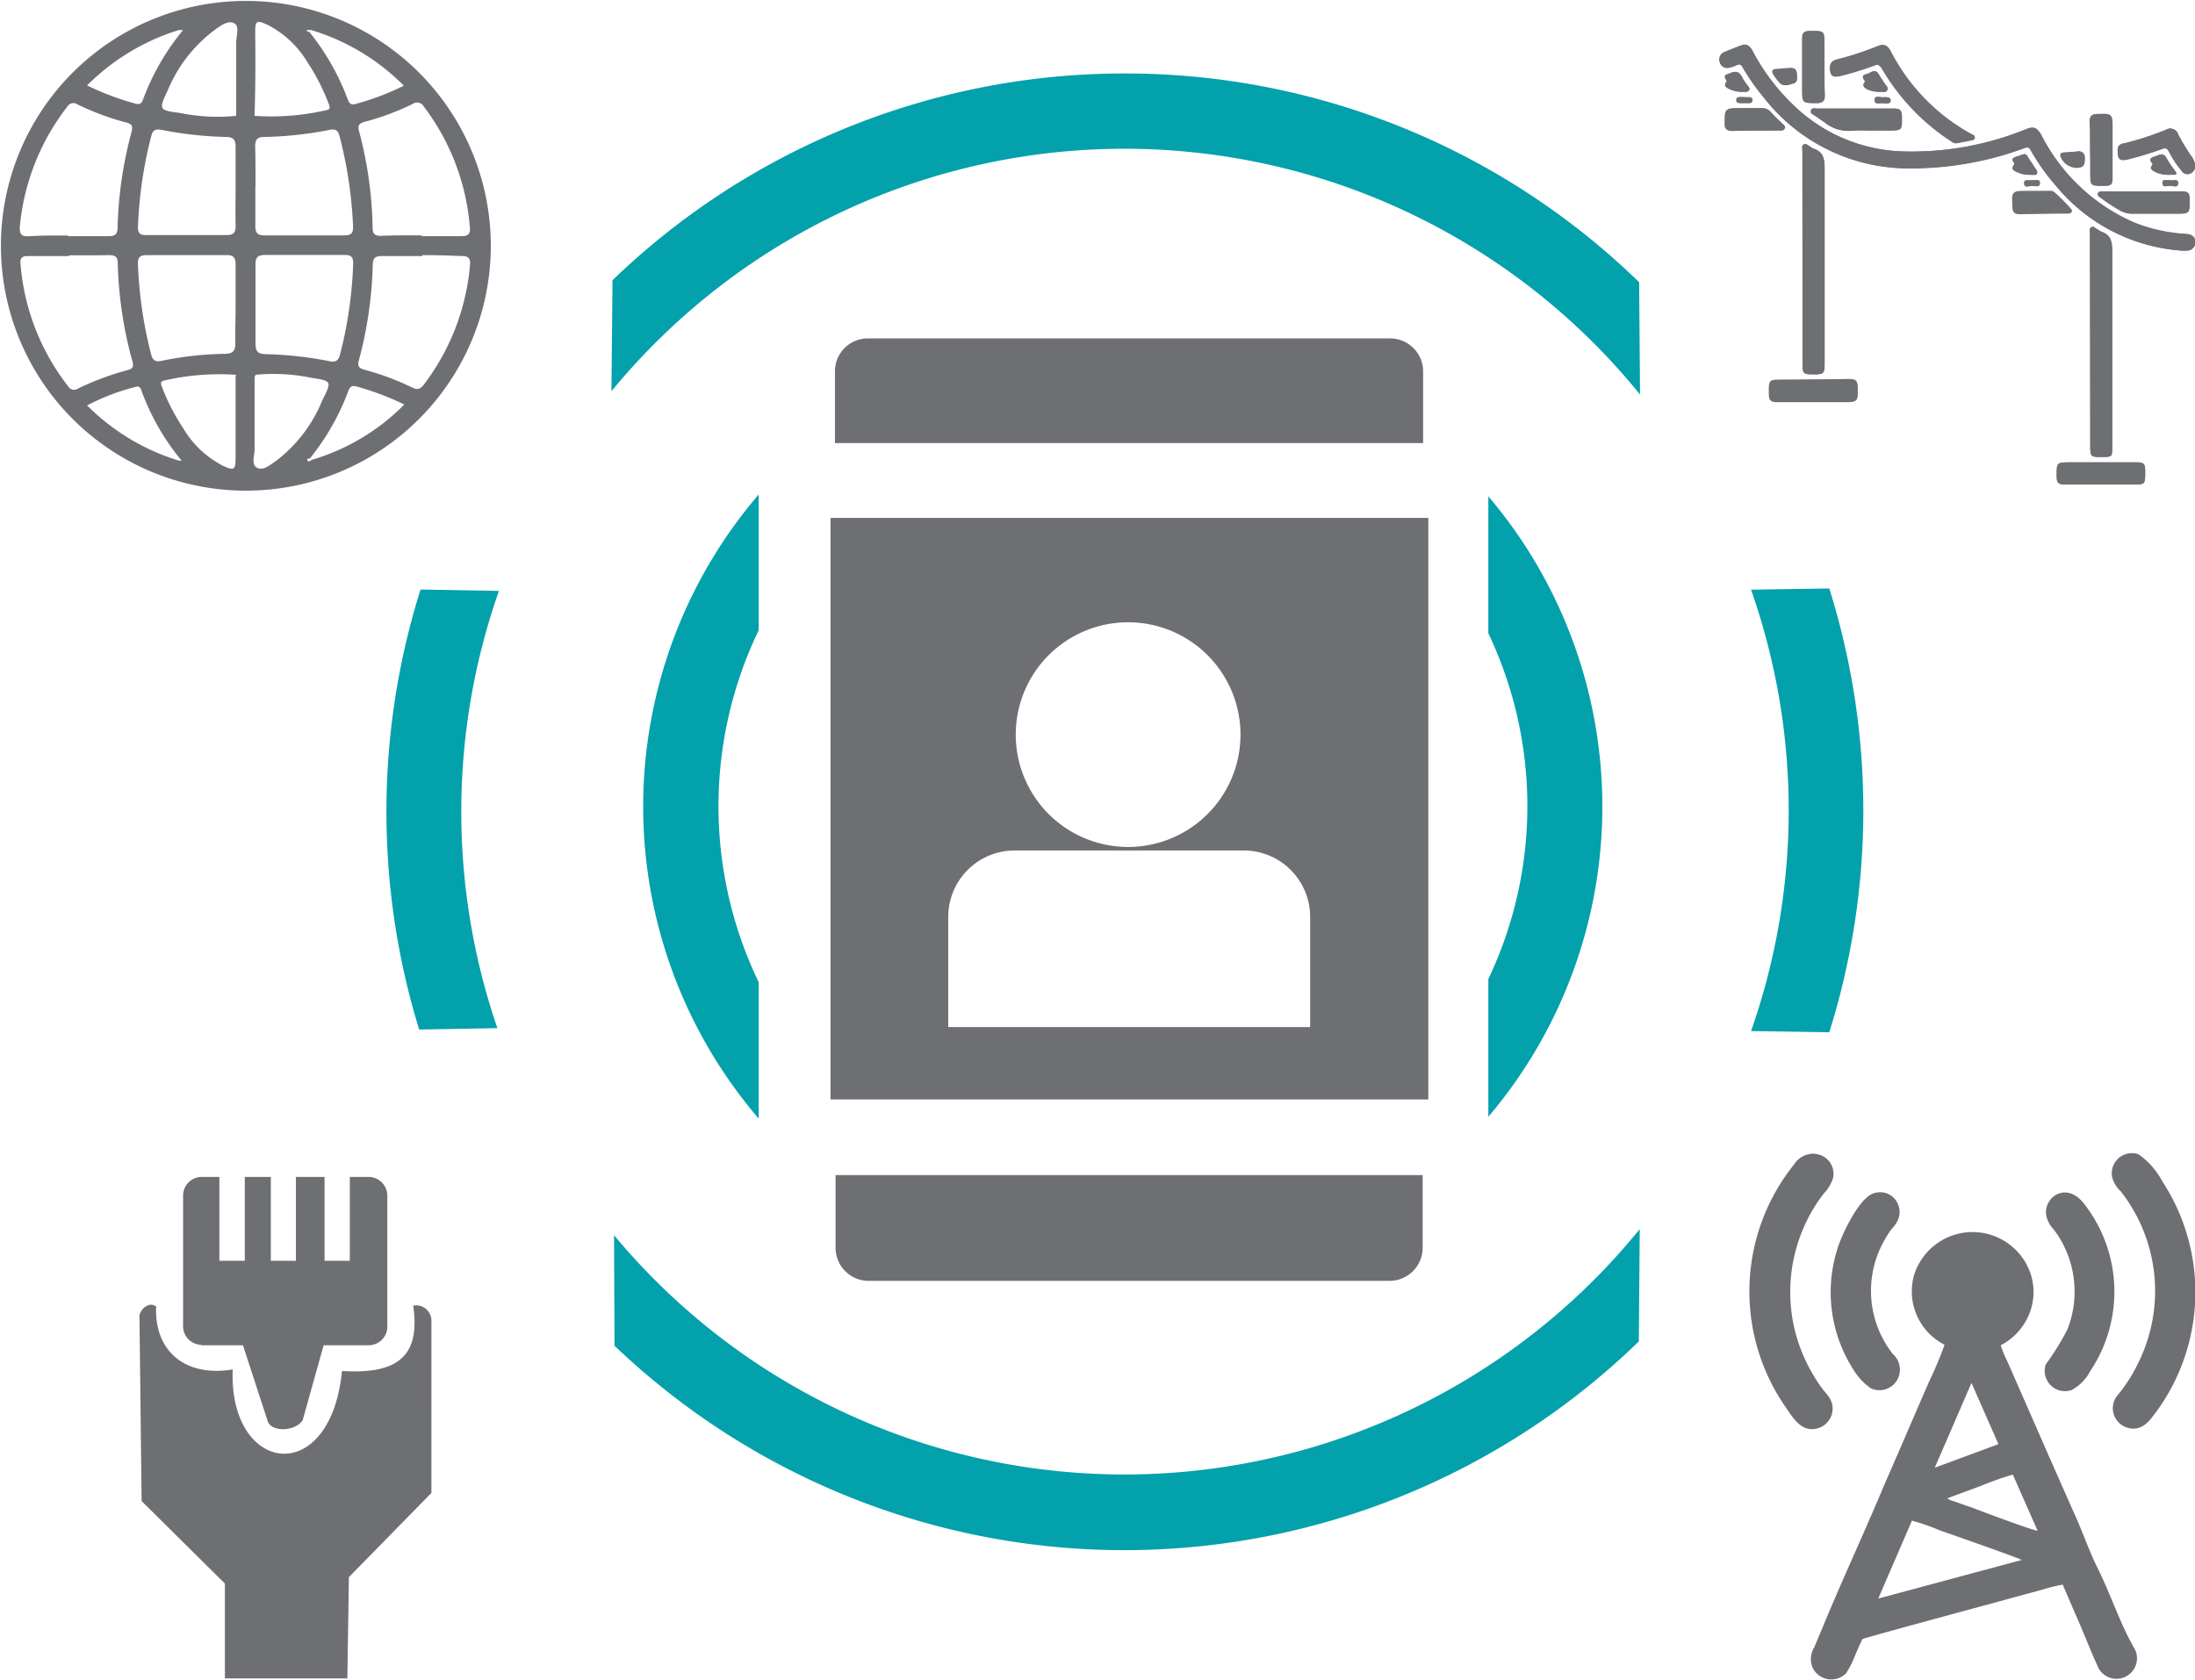
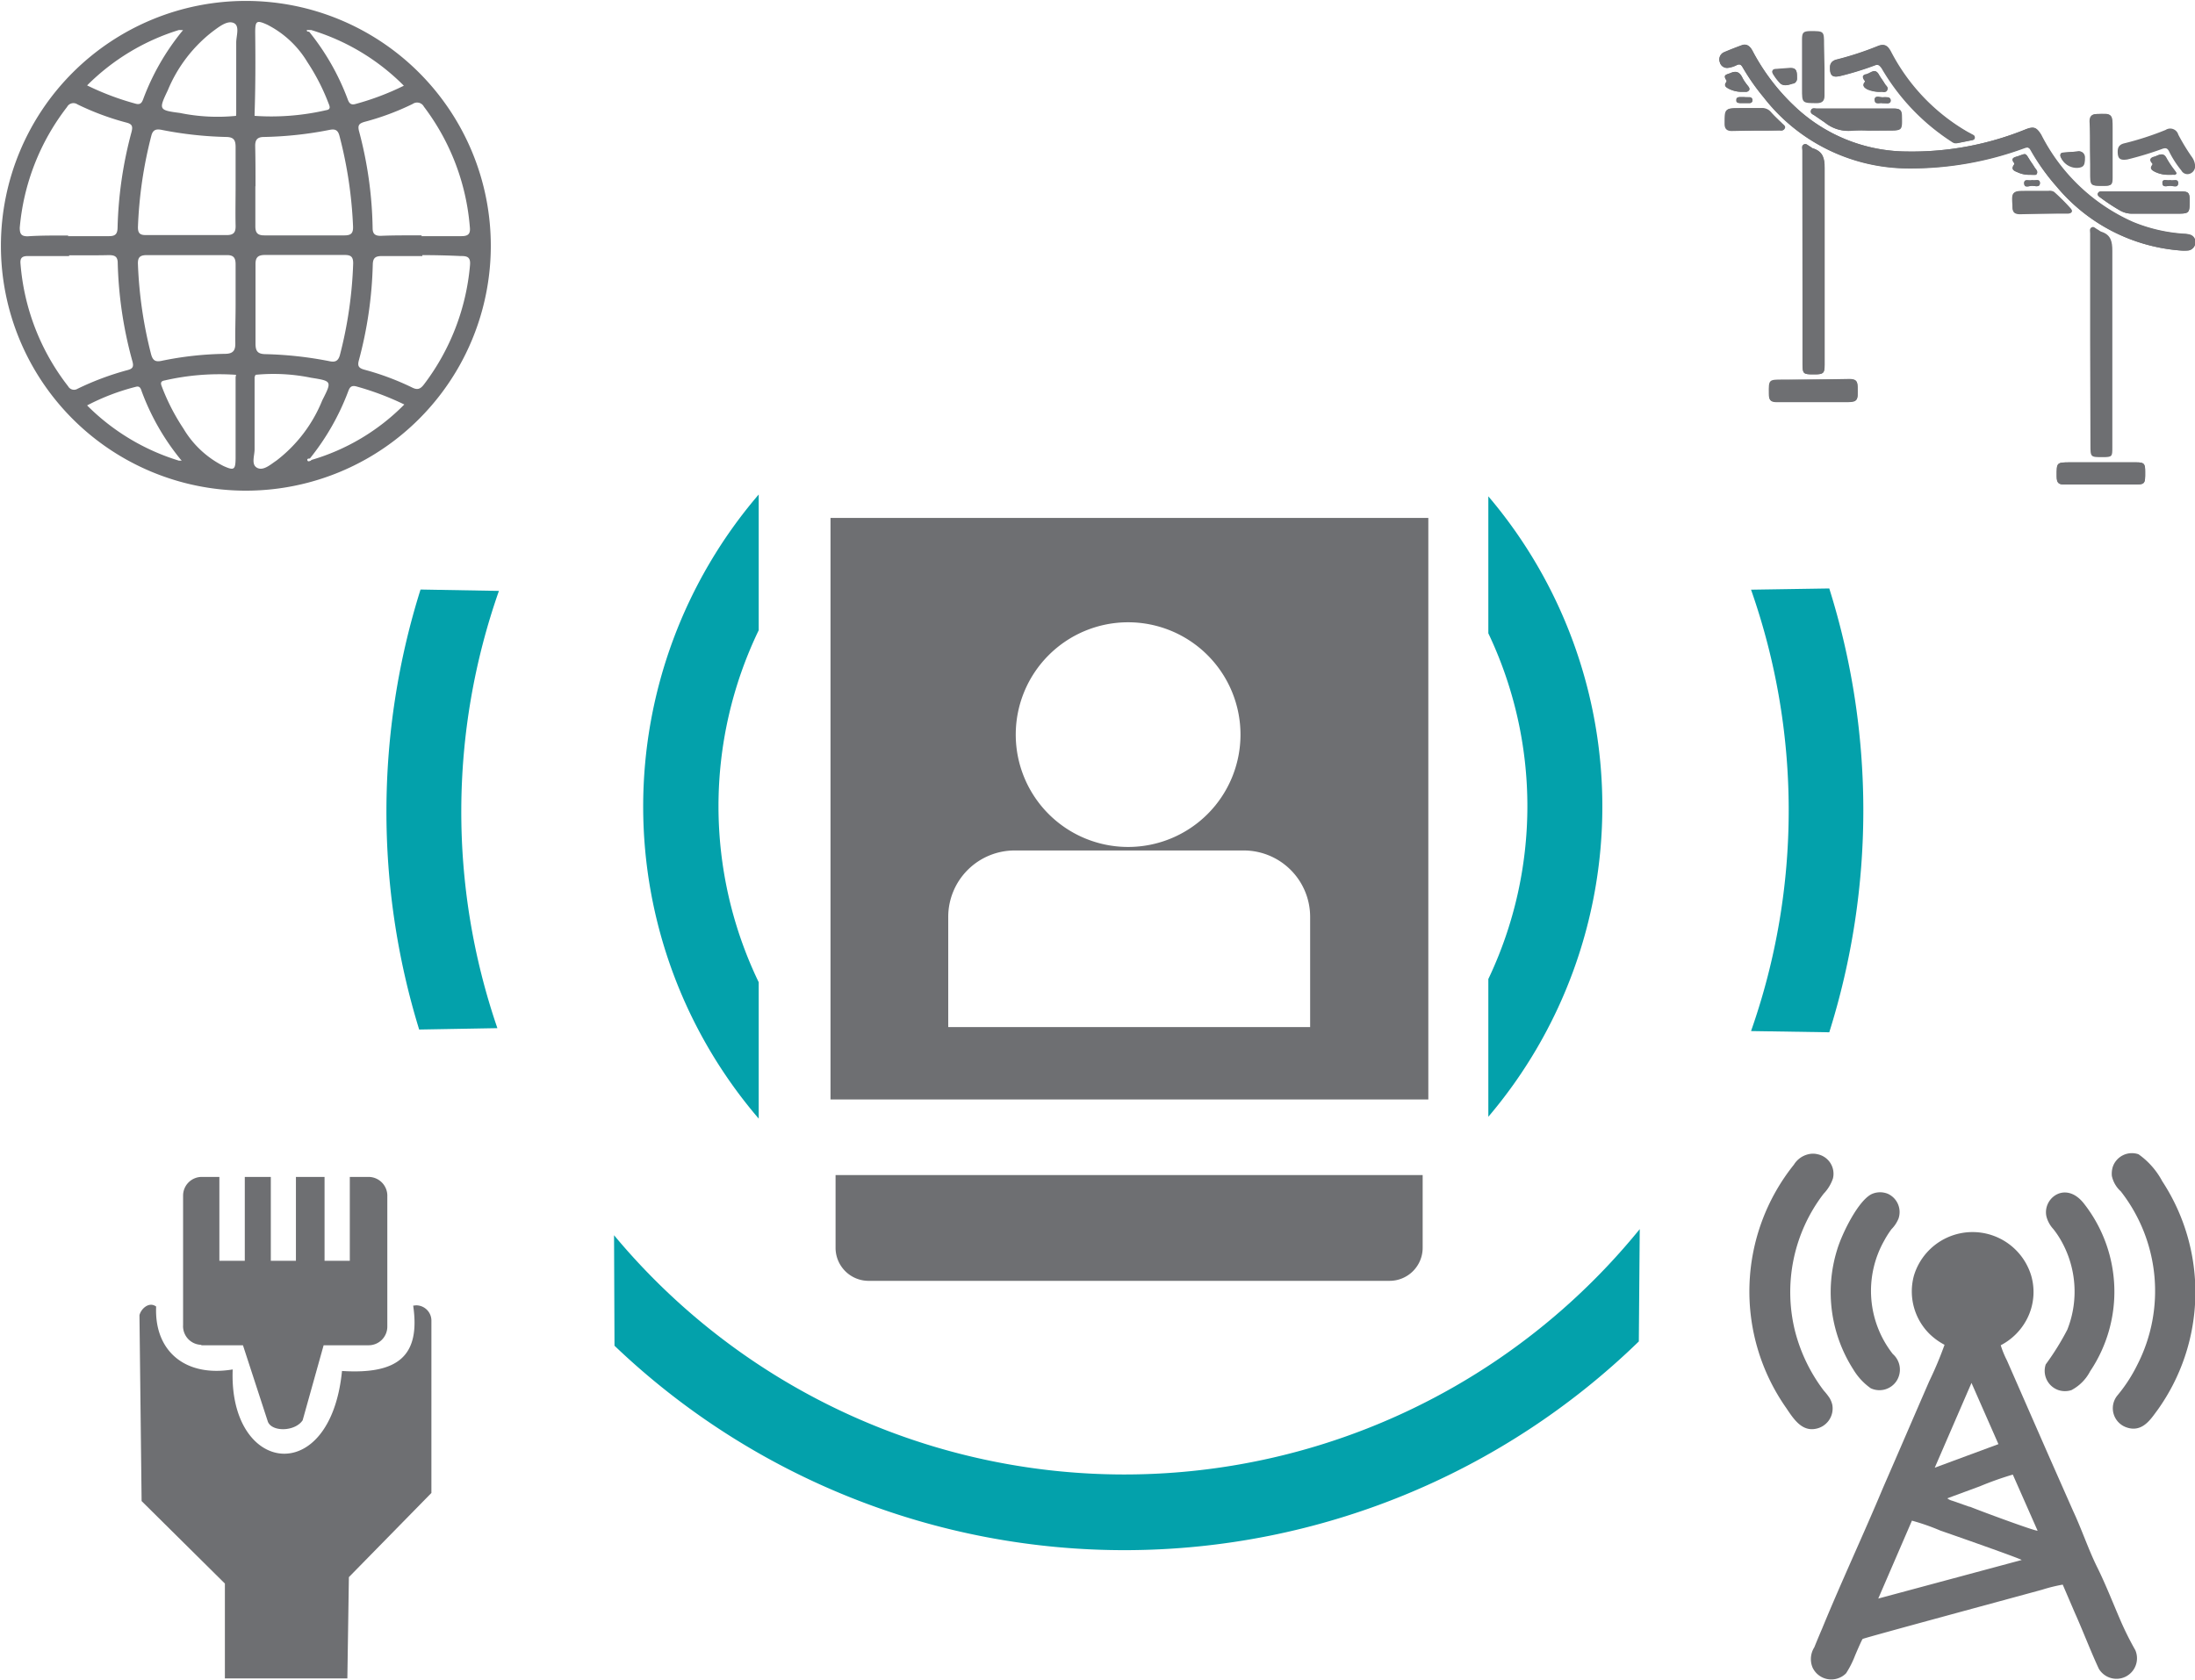
<svg xmlns="http://www.w3.org/2000/svg" id="Layer_1" data-name="Layer 1" viewBox="0 0 143.38 109.8">
  <defs>
    <style>.cls-1,.cls-3{fill:#6e6f72;}.cls-1,.cls-2{fill-rule:evenodd;}.cls-2{fill:#03a1ab;}</style>
  </defs>
  <path class="cls-1" d="M142.55,95.28A5.07,5.07,0,0,0,141,93.52a1.32,1.32,0,0,0-1.68.82,1.52,1.52,0,0,0-.06.6,1.88,1.88,0,0,0,.58,1,10.58,10.58,0,0,1,1.08,11.34,10,10,0,0,1-1.3,2,1.32,1.32,0,0,0,.61,2.09c1.05.36,1.61-.61,2-1.12A13.23,13.23,0,0,0,142.55,95.28Z" transform="translate(-1.31 -18.1)" />
  <path class="cls-1" d="M119.9,111.46A1.35,1.35,0,0,0,121,109.9a1.5,1.5,0,0,0-.19-.47,4.25,4.25,0,0,0-.37-.47,10.9,10.9,0,0,1-1.87-3.86,10.56,10.56,0,0,1,1.86-9,2.66,2.66,0,0,0,.61-1,1.3,1.3,0,0,0-1-1.58,1.26,1.26,0,0,0-.61,0,1.51,1.51,0,0,0-.94.68,13.25,13.25,0,0,0-.5,15.9C118.47,110.82,119,111.63,119.9,111.46Z" transform="translate(-1.31 -18.1)" />
  <path class="cls-1" d="M122.37,107.58a4.06,4.06,0,0,0,1.14,1.23,1.34,1.34,0,0,0,1.68-.47,1.36,1.36,0,0,0-.24-1.77,6.68,6.68,0,0,1-.56-7.41,6.19,6.19,0,0,1,.47-.74,2.14,2.14,0,0,0,.46-.69,1.31,1.31,0,0,0-.7-1.63,1.34,1.34,0,0,0-1,0c-.9.37-2,2.62-2.31,3.67A9.36,9.36,0,0,0,122.37,107.58Z" transform="translate(-1.31 -18.1)" />
  <path class="cls-1" d="M134.94,107.25a1.33,1.33,0,0,0,.83,1.68,1.37,1.37,0,0,0,.85,0,2.9,2.9,0,0,0,1.22-1.23,9.33,9.33,0,0,0-.39-10.94c-1.22-1.58-2.78-.33-2.45.88a1.92,1.92,0,0,0,.43.76,5.71,5.71,0,0,1,.49.72,6.75,6.75,0,0,1,.43,5.86A17.17,17.17,0,0,1,134.94,107.25Z" transform="translate(-1.31 -18.1)" />
  <path class="cls-1" d="M139.87,124.09c-.53-1.22-1-2.44-1.57-3.59s-1-2.45-1.57-3.67l-1.59-3.6L132.41,107A6.37,6.37,0,0,1,132,106a4,4,0,0,0,1.7-1.69,3.84,3.84,0,0,0,.29-2.86,4,4,0,0,0-7.66,0,3.91,3.91,0,0,0,1,3.79,4.26,4.26,0,0,0,1,.73,24.26,24.26,0,0,1-1,2.38c-1,2.3-2,4.63-3,6.92-1.3,3.11-2.71,6.11-4,9.25-.16.37-.33.78-.51,1.22a1.44,1.44,0,0,0-.11,1.32,1.35,1.35,0,0,0,1.79.65,1.26,1.26,0,0,0,.4-.28,6.22,6.22,0,0,0,.57-1.12c.07-.17.45-1.06.51-1.12s10.1-2.77,11.73-3.22a10.48,10.48,0,0,1,1.34-.33l.79,1.84c.5,1.11,1.08,2.62,1.57,3.66a1.34,1.34,0,0,0,2.38-1.22A20.26,20.26,0,0,1,139.87,124.09Zm-9.78-15.63,1.76,4L127.69,114ZM124,122.55l2.2-5.09a14.6,14.6,0,0,1,1.86.65c.81.28,5.15,1.8,5.31,1.92Zm5.95-6-1.11-.39a.84.84,0,0,1-.33-.16l2.14-.79a21,21,0,0,1,2.14-.76l1.62,3.67c-.26,0-3.87-1.34-4.42-1.57Z" transform="translate(-1.31 -18.1)" />
  <path class="cls-1" d="M55.56,51.94v38H94.61v-38ZM75,58.76a7.34,7.34,0,1,1-7.34,7.34A7.34,7.34,0,0,1,75,58.76ZM86.9,85.21H63.25V78a4.34,4.34,0,0,1,4.34-4.33h15A4.34,4.34,0,0,1,86.89,78v7.22Z" transform="translate(-1.31 -18.1)" />
-   <path class="cls-1" d="M94.27,42.36a2.16,2.16,0,0,0-2.16-2.15H58a2.15,2.15,0,0,0-2.15,2.15v4.69H94.27Z" transform="translate(-1.31 -18.1)" />
  <path class="cls-1" d="M55.89,99.63A2.16,2.16,0,0,0,58,101.79h34.1a2.16,2.16,0,0,0,2.14-2.16V94.88H55.89Z" transform="translate(-1.31 -18.1)" />
  <path class="cls-2" d="M98.53,50.53a31.31,31.31,0,0,1,0,40.54v-9a26.29,26.29,0,0,0,0-22.59Z" transform="translate(-1.31 -18.1)" />
  <path class="cls-2" d="M50.87,91.19a31.32,31.32,0,0,1,0-40.78v8.87a26.48,26.48,0,0,0,0,23Z" transform="translate(-1.31 -18.1)" />
-   <path class="cls-2" d="M74.78,22.9a48.09,48.09,0,0,1,33.6,13.64l.06,7.34a43.35,43.35,0,0,0-61-6.37,43.88,43.88,0,0,0-6.19,6.15l.07-7.25A48.13,48.13,0,0,1,74.78,22.9Z" transform="translate(-1.31 -18.1)" />
  <path class="cls-2" d="M33.9,56.71a43.58,43.58,0,0,0-.1,28.57l-5.11.09a48.43,48.43,0,0,1,.09-28.75Z" transform="translate(-1.31 -18.1)" />
  <path class="cls-2" d="M41.42,98.81a43.36,43.36,0,0,0,67-.4l-.06,7.34a48.21,48.21,0,0,1-66.91.28Z" transform="translate(-1.31 -18.1)" />
  <path class="cls-2" d="M115.69,85.47a43.49,43.49,0,0,0,0-28.84l5.11-.08a48.37,48.37,0,0,1,0,29Z" transform="translate(-1.31 -18.1)" />
  <path class="cls-1" d="M14.49,106h2.69l1.63,5c.28.68,1.78.64,2.27-.1L22.45,106h2.94a1.22,1.22,0,0,0,1.22-1.22v-8.5A1.23,1.23,0,0,0,25.39,95H24.16v5.48H22.51V95H20.64v5.48H19V95h-1.7v5.48H15.64V95H14.49a1.22,1.22,0,0,0-1.22,1.22v8.45a1.22,1.22,0,0,0,1.15,1.3Z" transform="translate(-1.31 -18.1)" />
  <path class="cls-1" d="M28.3,103.41c.48,3.3-1,4.5-4.65,4.27-.76,7.69-7.41,6.74-7.14-.1-3.12.52-5.13-1.22-5-4.11-.47-.35-1,.16-1.09.57l.14,12.14L16,121.57v6.2h8l.1-6.62,5.39-5.5V104.39a1,1,0,0,0-1-1Z" transform="translate(-1.31 -18.1)" />
  <path class="cls-3" d="M17.31,50.16a16,16,0,1,1,16.06-16A16,16,0,0,1,17.31,50.16Zm4.32-2a14.06,14.06,0,0,0,6.09-3.63,18.47,18.47,0,0,0-3.13-1.18c-.33-.09-.44.06-.53.31a15.88,15.88,0,0,1-2.51,4.4c-.07,0-.2,0-.16.12S21.55,48.21,21.63,48.2ZM13,48.2h.18l-.08-.09a15.53,15.53,0,0,1-2.52-4.4c-.06-.16-.1-.41-.38-.34A14.48,14.48,0,0,0,7,44.59,14.41,14.41,0,0,0,13,48.2Zm0-28.14A14.52,14.52,0,0,0,7,23.68a17.7,17.7,0,0,0,3.15,1.19c.33.1.43-.06.52-.31a15.67,15.67,0,0,1,2.52-4.4l.08-.09Zm8.59,0-.24,0c0,.14.09.09.16.12a15.77,15.77,0,0,1,2.51,4.4c.09.25.2.41.53.31a17.33,17.33,0,0,0,3.14-1.19A14.39,14.39,0,0,0,21.63,20.06ZM17.94,42.74c0,1.57,0,3.15,0,4.72,0,.42-.24,1,.17,1.21s.87-.22,1.25-.47a9.37,9.37,0,0,0,3-3.94C23,43,23,43,21.62,42.78A12.2,12.2,0,0,0,18,42.59Zm-1.21-.15a15.93,15.93,0,0,0-4.67.37c-.36.06-.21.3-.14.5a13.77,13.77,0,0,0,1.37,2.64,6.38,6.38,0,0,0,2.62,2.45c.69.31.78.25.79-.51,0-1.77,0-3.54,0-5.3Zm1.21-17.06v.14a15.9,15.9,0,0,0,4.67-.37c.36-.05.22-.29.14-.5a13.73,13.73,0,0,0-1.36-2.64,6.47,6.47,0,0,0-2.63-2.45c-.69-.31-.78-.25-.78.51C18,22,18,23.76,17.94,25.53Zm-1.2,0c0-1.55,0-3.1,0-4.65,0-.44.25-1.1-.17-1.28s-.95.25-1.36.55A9.4,9.4,0,0,0,12.27,24c-.6,1.26-.6,1.3.79,1.48a12.2,12.2,0,0,0,3.67.19Zm-11,8h0c.9,0,1.8,0,2.7,0,.4,0,.54-.14.55-.55a26.36,26.36,0,0,1,.91-6.25c.09-.36.06-.52-.33-.62a17.33,17.33,0,0,1-3.2-1.19.47.47,0,0,0-.68.17,15,15,0,0,0-3.09,7.89c0,.42.11.56.52.56C4,33.48,4.91,33.49,5.78,33.49Zm23.09,0h0c.87,0,1.75,0,2.62,0,.45,0,.6-.15.55-.6A15,15,0,0,0,29,25.07a.5.5,0,0,0-.73-.18,17,17,0,0,1-3.14,1.17c-.34.1-.47.2-.37.6A26,26,0,0,1,25.65,33c0,.38.16.51.52.51C27.07,33.47,28,33.48,28.87,33.48Zm-23,1.3h0c-.9,0-1.8,0-2.7,0-.37,0-.52.12-.48.51a14.93,14.93,0,0,0,3.11,8,.44.44,0,0,0,.62.16,18.4,18.4,0,0,1,3.27-1.22c.35-.09.4-.24.31-.57A26.51,26.51,0,0,1,9,35.29c0-.45-.22-.52-.59-.52C7.57,34.79,6.69,34.78,5.82,34.78Zm23.07,0h0c-.87,0-1.75,0-2.62,0-.42,0-.61.09-.62.56a26.51,26.51,0,0,1-.91,6.26c-.1.37,0,.5.34.6a17.42,17.42,0,0,1,3.14,1.17c.37.19.56.08.78-.21a15,15,0,0,0,3-7.77c.05-.51-.14-.62-.6-.61C30.59,34.79,29.74,34.77,28.89,34.77ZM16.7,30.26c0-.85,0-1.7,0-2.55,0-.45-.12-.65-.6-.66a24.37,24.37,0,0,1-4.26-.47c-.33-.06-.54,0-.64.37a27.87,27.87,0,0,0-.88,6c0,.38.13.51.5.51,1.77,0,3.54,0,5.31,0,.47,0,.58-.21.57-.62C16.68,32,16.7,31.13,16.7,30.26Zm1.29,0c0,.87,0,1.74,0,2.62,0,.43.14.6.59.6,1.75,0,3.49,0,5.24,0,.47,0,.57-.19.55-.62A27.84,27.84,0,0,0,23.49,27c-.1-.41-.29-.49-.67-.41a24.35,24.35,0,0,1-4.26.46c-.43,0-.59.17-.58.61C18,28.53,18,29.41,18,30.28ZM16.7,38c0-.87,0-1.75,0-2.62,0-.42-.12-.62-.58-.61-1.74,0-3.49,0-5.23,0-.45,0-.59.16-.57.6a27.83,27.83,0,0,0,.86,5.88c.11.4.28.51.67.43A21.84,21.84,0,0,1,16,41.22c.56,0,.7-.24.68-.75C16.67,39.65,16.7,38.82,16.7,38ZM18,38c0,.85,0,1.7,0,2.54,0,.49.13.69.64.7a24.53,24.53,0,0,1,4.19.46c.36.08.57,0,.68-.39a27.32,27.32,0,0,0,.87-6c0-.41-.13-.55-.54-.55-1.74,0-3.49,0-5.23,0-.5,0-.62.21-.61.65C18,36.27,18,37.12,18,38Z" transform="translate(-1.31 -18.1)" />
  <path class="cls-3" d="M143.78,34.47a2.66,2.66,0,0,0,.49,0,.53.53,0,0,0,.42-.47.5.5,0,0,0-.34-.55,1.59,1.59,0,0,0-.38-.06,10.48,10.48,0,0,1-3.35-.77,12.33,12.33,0,0,1-6-5.7c-.27-.49-.45-.56-1-.36A19.73,19.73,0,0,1,125.88,28a10.72,10.72,0,0,1-7.39-3,13.8,13.8,0,0,1-2.69-3.56c-.19-.36-.42-.5-.72-.39s-.77.29-1.14.45a.51.51,0,0,0-.29.65.49.49,0,0,0,.6.36,1.66,1.66,0,0,0,.49-.16c.22-.11.31,0,.41.15a14.22,14.22,0,0,0,1.35,1.93,12,12,0,0,0,9.5,4.66,21.49,21.49,0,0,0,7.49-1.32c.22-.08.34-.07.46.15a13.35,13.35,0,0,0,1.71,2.37A11.68,11.68,0,0,0,143.78,34.47Z" transform="translate(-1.31 -18.1)" />
  <path class="cls-3" d="M119.05,34.92v7c0,.58.06.64.65.64h.18c.53,0,.61-.08.61-.61,0-4.29,0-8.58,0-12.87,0-.63-.11-1.07-.74-1.28-.09,0-.16-.1-.24-.14s-.22-.21-.38-.12-.09.25-.09.38Z" transform="translate(-1.31 -18.1)" />
-   <path class="cls-3" d="M137.84,40.34v6.8c0,.81,0,.81.79.81.6,0,.64,0,.64-.64,0-4.28,0-8.56,0-12.84,0-.6-.09-1-.72-1.25-.09,0-.17-.12-.27-.16s-.21-.22-.37-.12-.09.25-.09.38Z" transform="translate(-1.31 -18.1)" />
  <path class="cls-3" d="M120.85,22.55c0,.49.17.63.61.52a19.48,19.48,0,0,0,2.25-.69c.27-.11.37,0,.51.19a14.18,14.18,0,0,0,4.46,4.72c.13.08.25.2.41.17l1-.2c.09,0,.15-.06.16-.16a.18.18,0,0,0-.11-.19l-.37-.2a12.91,12.91,0,0,1-5-5.25c-.22-.41-.43-.51-.82-.35a20.23,20.23,0,0,1-2.73.89C121,22.08,120.82,22.25,120.85,22.55Z" transform="translate(-1.31 -18.1)" />
  <path class="cls-3" d="M138.58,49.76h2c.86,0,.86,0,.85-.85,0-.52-.07-.6-.58-.6h-4.3c-.91,0-.91,0-.9.93,0,.41.12.52.52.52Z" transform="translate(-1.31 -18.1)" />
  <path class="cls-3" d="M119.77,42.9h-2c-.93,0-.93,0-.92.92,0,.42.1.52.52.52h4.33c1,0,1,0,.93-1,0-.37-.11-.47-.49-.48Z" transform="translate(-1.31 -18.1)" />
  <path class="cls-3" d="M123.32,26.63h1.33c.92,0,.92,0,.9-.91,0-.42-.11-.52-.52-.52H120c-.14,0-.34-.08-.39.13s.14.25.25.33l.67.46a2.43,2.43,0,0,0,1.8.52A8.83,8.83,0,0,1,123.32,26.63Z" transform="translate(-1.31 -18.1)" />
  <path class="cls-3" d="M141.26,30.61h-2.57c-.13,0-.28,0-.34.12s.09.23.19.3a12.42,12.42,0,0,0,1.23.81,1.57,1.57,0,0,0,.87.22c.93,0,1.86,0,2.78,0s.92,0,.92-.91c0-.45-.09-.54-.54-.54Z" transform="translate(-1.31 -18.1)" />
-   <path class="cls-3" d="M139.64,28c0,.52.15.64.61.53a21.62,21.62,0,0,0,2.25-.68c.24-.09.36-.08.48.16a6.43,6.43,0,0,0,.82,1.23.45.45,0,0,0,.58.2.52.52,0,0,0,.31-.58,1.14,1.14,0,0,0-.23-.54,13.75,13.75,0,0,1-.86-1.42.55.55,0,0,0-.83-.31,19.48,19.48,0,0,1-2.68.87C139.77,27.48,139.59,27.65,139.64,28Z" transform="translate(-1.31 -18.1)" />
-   <path class="cls-3" d="M120.49,22.53V21c0-.89,0-.89-.9-.88-.45,0-.54.09-.54.54,0,1.08,0,2.17,0,3.25,0,.93,0,.93,1,.92.32,0,.48-.15.47-.48C120.48,23.75,120.49,23.14,120.49,22.53Z" transform="translate(-1.31 -18.1)" />
  <path class="cls-3" d="M137.84,27.93v1.44c0,.88,0,.88.89.87.47,0,.54-.07.54-.53V26.5c0-1,0-1-1-.95-.33,0-.47.15-.47.47C137.84,26.66,137.84,27.29,137.84,27.93Z" transform="translate(-1.31 -18.1)" />
  <path class="cls-3" d="M134.74,32.06h1.62c.2,0,.38-.09.22-.29a14,14,0,0,0-1.09-1.09.55.55,0,0,0-.38-.07H133.7c-1,0-1,0-.93,1,0,.36.12.48.49.49Z" transform="translate(-1.31 -18.1)" />
  <path class="cls-3" d="M116,26.63c.5,0,1,0,1.51,0,.12,0,.27.05.34-.11s-.07-.23-.16-.32c-.25-.24-.51-.48-.74-.74a.75.75,0,0,0-.65-.27c-.45,0-.89,0-1.34,0-1,0-1,0-1,1,0,.33.15.47.47.47Z" transform="translate(-1.31 -18.1)" />
  <path class="cls-3" d="M115.06,24.1h.18c.11,0,.24,0,.32-.09s0-.23-.1-.34-.23-.3-.31-.46c-.17-.36-.37-.52-.78-.34-.25.11-.52.11-.28.47,0,.05,0,.08,0,.12-.2.25,0,.36.18.45A1.85,1.85,0,0,0,115.06,24.1Z" transform="translate(-1.31 -18.1)" />
  <path class="cls-3" d="M124.19,24.1c.1,0,.3.09.4-.1s-.09-.29-.16-.42-.27-.39-.38-.59c-.25-.46-.54-.11-.81,0s-.26.22-.11.41c0,0,0,.08,0,.12-.18.23,0,.34.16.43A2,2,0,0,0,124.19,24.1Z" transform="translate(-1.31 -18.1)" />
  <path class="cls-3" d="M133.92,29.52c.33,0,.42,0,.45-.11s-.1-.27-.18-.4-.18-.27-.27-.41c-.34-.53-.23-.49-.81-.29-.22.07-.49.12-.24.44a.12.12,0,0,1,0,.1c-.26.36.06.43.28.53A1.8,1.8,0,0,0,133.92,29.52Z" transform="translate(-1.31 -18.1)" />
  <path class="cls-3" d="M143,29.52h.21c.09,0,.2,0,.26-.05s-.07-.19-.12-.27a6.11,6.11,0,0,1-.5-.75c-.23-.47-.53-.18-.8-.11s-.33.21-.13.43c0,0,0,.08,0,.12-.17.23,0,.34.17.43A1.94,1.94,0,0,0,143,29.52Z" transform="translate(-1.31 -18.1)" />
  <path class="cls-3" d="M118.69,23.06c0-.43-.13-.55-.55-.52l-.81.06c-.24,0-.32.14-.18.34a3.21,3.21,0,0,0,.45.58c.26.26.58.11.87,0S118.69,23.26,118.69,23.06Z" transform="translate(-1.31 -18.1)" />
  <path class="cls-3" d="M137,28l-.89.07c-.16,0-.25.07-.21.24A1.14,1.14,0,0,0,137,29c.4,0,.5-.18.47-.65A.39.39,0,0,0,137,28Z" transform="translate(-1.31 -18.1)" />
  <path class="cls-3" d="M115.25,24.45v0l-.28,0c-.13,0-.24,0-.25.18s.1.2.23.21h.63c.12,0,.21-.06.2-.2a.18.18,0,0,0-.18-.18Z" transform="translate(-1.31 -18.1)" />
-   <path class="cls-3" d="M124.25,24.84h.35c.12,0,.22-.06.21-.19s-.1-.2-.23-.2a1.27,1.27,0,0,0-.28,0c-.2,0-.54-.16-.54.18S124.1,24.8,124.25,24.84Z" transform="translate(-1.31 -18.1)" />
+   <path class="cls-3" d="M124.25,24.84h.35c.12,0,.22-.06.21-.19s-.1-.2-.23-.2a1.27,1.27,0,0,0-.28,0c-.2,0-.54-.16-.54.18Z" transform="translate(-1.31 -18.1)" />
  <path class="cls-3" d="M134.05,29.87c-.18.07-.53-.15-.52.21s.34.16.52.16.51.13.51-.18S134.23,29.93,134.05,29.87Z" transform="translate(-1.31 -18.1)" />
  <path class="cls-3" d="M143.06,29.87c-.18.06-.51-.14-.5.19s.33.18.51.18.52.12.52-.17S143.25,29.94,143.06,29.87Z" transform="translate(-1.31 -18.1)" />
  <path class="cls-3" d="M143.78,34.47a11.68,11.68,0,0,1-8.12-4.16A13.35,13.35,0,0,1,134,27.94c-.12-.22-.24-.23-.46-.15A21.49,21.49,0,0,1,126,29.11a12,12,0,0,1-9.5-4.66,14.22,14.22,0,0,1-1.35-1.93c-.1-.19-.19-.26-.41-.15a1.66,1.66,0,0,1-.49.16.49.49,0,0,1-.6-.36.51.51,0,0,1,.29-.65q.56-.24,1.14-.45c.3-.11.53,0,.72.39A13.8,13.8,0,0,0,118.49,25a10.72,10.72,0,0,0,7.39,3,19.73,19.73,0,0,0,7.77-1.46c.51-.2.69-.13,1,.36a12.33,12.33,0,0,0,6,5.7,10.48,10.48,0,0,0,3.35.77,1.59,1.59,0,0,1,.38.06.5.5,0,0,1,.34.55.53.53,0,0,1-.42.47A2.66,2.66,0,0,1,143.78,34.47Z" transform="translate(-1.31 -18.1)" />
  <path class="cls-3" d="M119.05,34.92v-7c0-.13-.06-.29.09-.38s.26.06.38.12.15.12.24.14c.63.21.75.65.74,1.28,0,4.29,0,8.58,0,12.87,0,.53-.08.6-.61.61h-.18c-.59,0-.65-.06-.65-.64Z" transform="translate(-1.31 -18.1)" />
  <path class="cls-3" d="M137.84,40.34v-7c0-.13-.06-.29.09-.38s.25.06.37.12.18.13.27.16c.63.2.72.65.72,1.25,0,4.28,0,8.56,0,12.84,0,.6,0,.64-.64.64-.79,0-.79,0-.79-.81Z" transform="translate(-1.31 -18.1)" />
  <path class="cls-3" d="M120.85,22.55c0-.3.1-.47.43-.55a20.23,20.23,0,0,0,2.73-.89c.39-.16.6-.06.82.35a12.91,12.91,0,0,0,5,5.25l.37.2a.18.18,0,0,1,.11.19c0,.1-.07.14-.16.16l-1,.2c-.16,0-.28-.09-.41-.17a14.18,14.18,0,0,1-4.46-4.72c-.14-.23-.24-.3-.51-.19a19.48,19.48,0,0,1-2.25.69C121,23.18,120.84,23,120.85,22.55Z" transform="translate(-1.31 -18.1)" />
  <path class="cls-3" d="M138.58,49.76h-2.4c-.4,0-.51-.11-.52-.52,0-.93,0-.93.9-.93h4.3c.51,0,.58.08.58.6,0,.85,0,.85-.85.85Z" transform="translate(-1.31 -18.1)" />
  <path class="cls-3" d="M119.77,42.9h2.4c.38,0,.48.11.49.48,0,1,0,1-.93,1H117.4c-.42,0-.52-.1-.52-.52,0-.92,0-.92.92-.92Z" transform="translate(-1.31 -18.1)" />
  <path class="cls-3" d="M123.32,26.63a8.83,8.83,0,0,0-1,0,2.43,2.43,0,0,1-1.8-.52l-.67-.46c-.11-.08-.31-.13-.25-.33s.25-.13.39-.13H125c.41,0,.52.1.52.52,0,.91,0,.91-.9.91Z" transform="translate(-1.31 -18.1)" />
  <path class="cls-3" d="M141.26,30.61h2.54c.45,0,.53.09.54.54,0,.91,0,.91-.92.91s-1.85,0-2.78,0a1.57,1.57,0,0,1-.87-.22,12.42,12.42,0,0,1-1.23-.81c-.1-.07-.25-.14-.19-.3s.21-.12.34-.12Z" transform="translate(-1.31 -18.1)" />
  <path class="cls-3" d="M139.64,28c0-.3.13-.47.45-.54a19.48,19.48,0,0,0,2.68-.87.55.55,0,0,1,.83.31,13.75,13.75,0,0,0,.86,1.42,1.14,1.14,0,0,1,.23.54.52.52,0,0,1-.31.58.45.45,0,0,1-.58-.2A6.43,6.43,0,0,1,143,28c-.12-.24-.24-.25-.48-.16a21.62,21.62,0,0,1-2.25.68C139.79,28.59,139.64,28.47,139.64,28Z" transform="translate(-1.31 -18.1)" />
  <path class="cls-3" d="M120.49,22.53c0,.61,0,1.22,0,1.83,0,.33-.15.47-.47.48-1,0-1,0-1-.92,0-1.08,0-2.17,0-3.25,0-.45.09-.53.54-.54.9,0,.9,0,.9.88Z" transform="translate(-1.31 -18.1)" />
  <path class="cls-3" d="M137.84,27.93c0-.64,0-1.27,0-1.91,0-.32.14-.46.47-.47,1,0,1,0,1,.95v3.21c0,.46-.07.53-.54.53-.89,0-.89,0-.89-.87Z" transform="translate(-1.31 -18.1)" />
  <path class="cls-3" d="M134.74,32.06h-1.48c-.37,0-.48-.13-.49-.49,0-1,0-1,.93-1h1.41a.55.55,0,0,1,.38.07,14,14,0,0,1,1.09,1.09c.16.2,0,.29-.22.29Z" transform="translate(-1.31 -18.1)" />
  <path class="cls-3" d="M116,26.63h-1.52c-.32,0-.46-.14-.47-.47,0-1,0-1,1-1,.45,0,.89,0,1.34,0a.75.75,0,0,1,.65.27c.23.26.49.5.74.74.09.09.23.17.16.32s-.22.11-.34.11C117,26.64,116.47,26.63,116,26.63Z" transform="translate(-1.31 -18.1)" />
  <path class="cls-3" d="M115.06,24.1a1.85,1.85,0,0,1-.81-.19c-.17-.09-.38-.2-.18-.45,0,0,.05-.07,0-.12-.24-.36,0-.36.28-.47.41-.18.61,0,.78.34.08.16.21.3.31.46s.19.2.1.34-.21.08-.32.09Z" transform="translate(-1.31 -18.1)" />
  <path class="cls-3" d="M124.19,24.1a2,2,0,0,1-.93-.2c-.17-.09-.34-.2-.16-.43,0,0,.07-.08,0-.12-.15-.19-.17-.35.11-.41s.56-.41.81,0c.11.2.26.38.38.59s.27.24.16.42S124.29,24.06,124.19,24.1Z" transform="translate(-1.31 -18.1)" />
  <path class="cls-3" d="M133.92,29.52a1.8,1.8,0,0,1-.76-.14c-.22-.1-.54-.17-.28-.53a.12.12,0,0,0,0-.1c-.25-.32,0-.37.24-.44.58-.2.47-.24.81.29.09.14.19.27.27.41s.23.23.18.4S134.25,29.53,133.92,29.52Z" transform="translate(-1.31 -18.1)" />
  <path class="cls-3" d="M143,29.52a1.94,1.94,0,0,1-.95-.2c-.17-.09-.34-.2-.17-.43,0,0,.07-.08,0-.12-.2-.22-.12-.37.13-.43s.57-.36.8.11a6.11,6.11,0,0,0,.5.75c.05.08.18.15.12.27s-.17,0-.26.05Z" transform="translate(-1.31 -18.1)" />
  <path class="cls-3" d="M118.69,23.06c0,.2,0,.45-.22.5s-.61.22-.87,0a3.21,3.21,0,0,1-.45-.58c-.14-.2-.06-.32.18-.34l.81-.06C118.56,22.51,118.68,22.63,118.69,23.06Z" transform="translate(-1.31 -18.1)" />
  <path class="cls-3" d="M137,28a.39.39,0,0,1,.5.42c0,.47-.07.61-.47.65a1.14,1.14,0,0,1-1.13-.76c0-.17.05-.23.21-.24Z" transform="translate(-1.31 -18.1)" />
  <path class="cls-3" d="M115.25,24.45h.35a.18.18,0,0,1,.18.18c0,.14-.08.2-.2.2H115c-.13,0-.24-.06-.23-.21s.12-.19.25-.18l.28,0Z" transform="translate(-1.31 -18.1)" />
  <path class="cls-3" d="M124.25,24.84c-.15,0-.48.11-.49-.19s.34-.15.54-.18a1.27,1.27,0,0,1,.28,0c.13,0,.23.05.23.2s-.09.18-.21.19Z" transform="translate(-1.31 -18.1)" />
  <path class="cls-3" d="M134.05,29.87c.18.06.51-.13.51.19s-.33.18-.51.18-.51.13-.52-.16S133.87,29.94,134.05,29.87Z" transform="translate(-1.31 -18.1)" />
  <path class="cls-3" d="M143.06,29.87c.19.07.54-.15.53.2s-.33.17-.52.17-.51.13-.51-.18S142.88,29.93,143.06,29.87Z" transform="translate(-1.31 -18.1)" />
</svg>